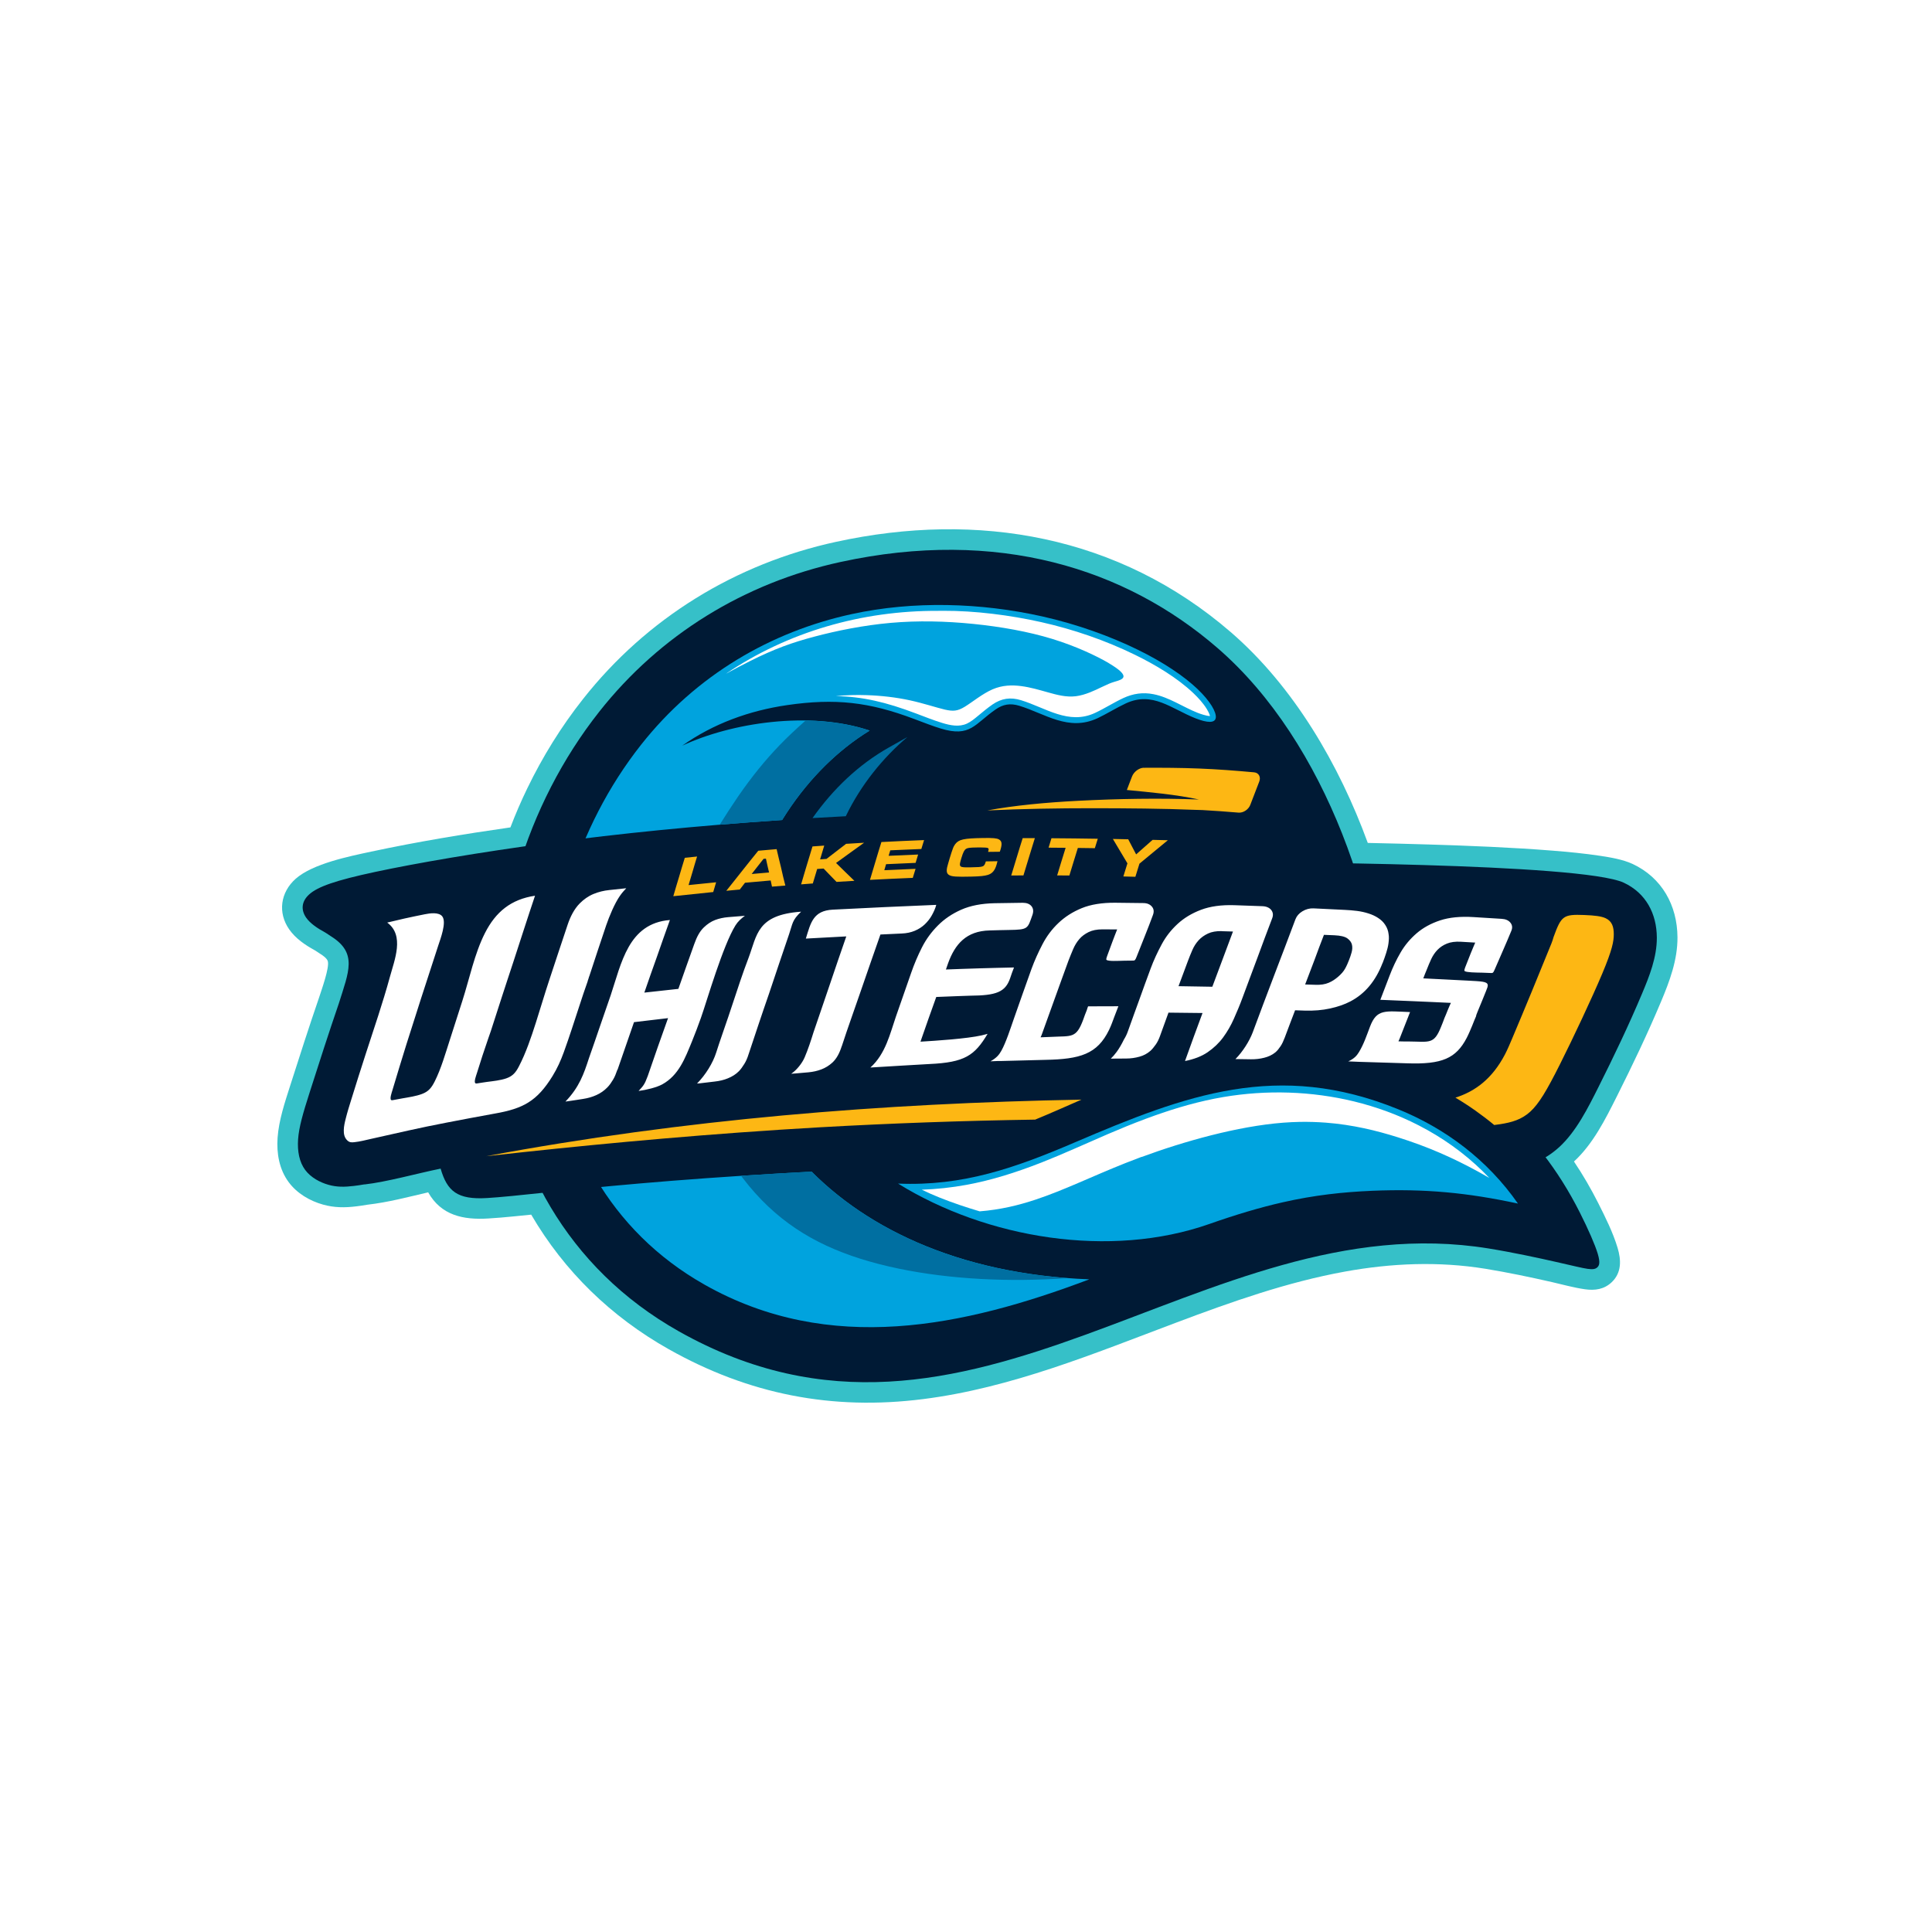
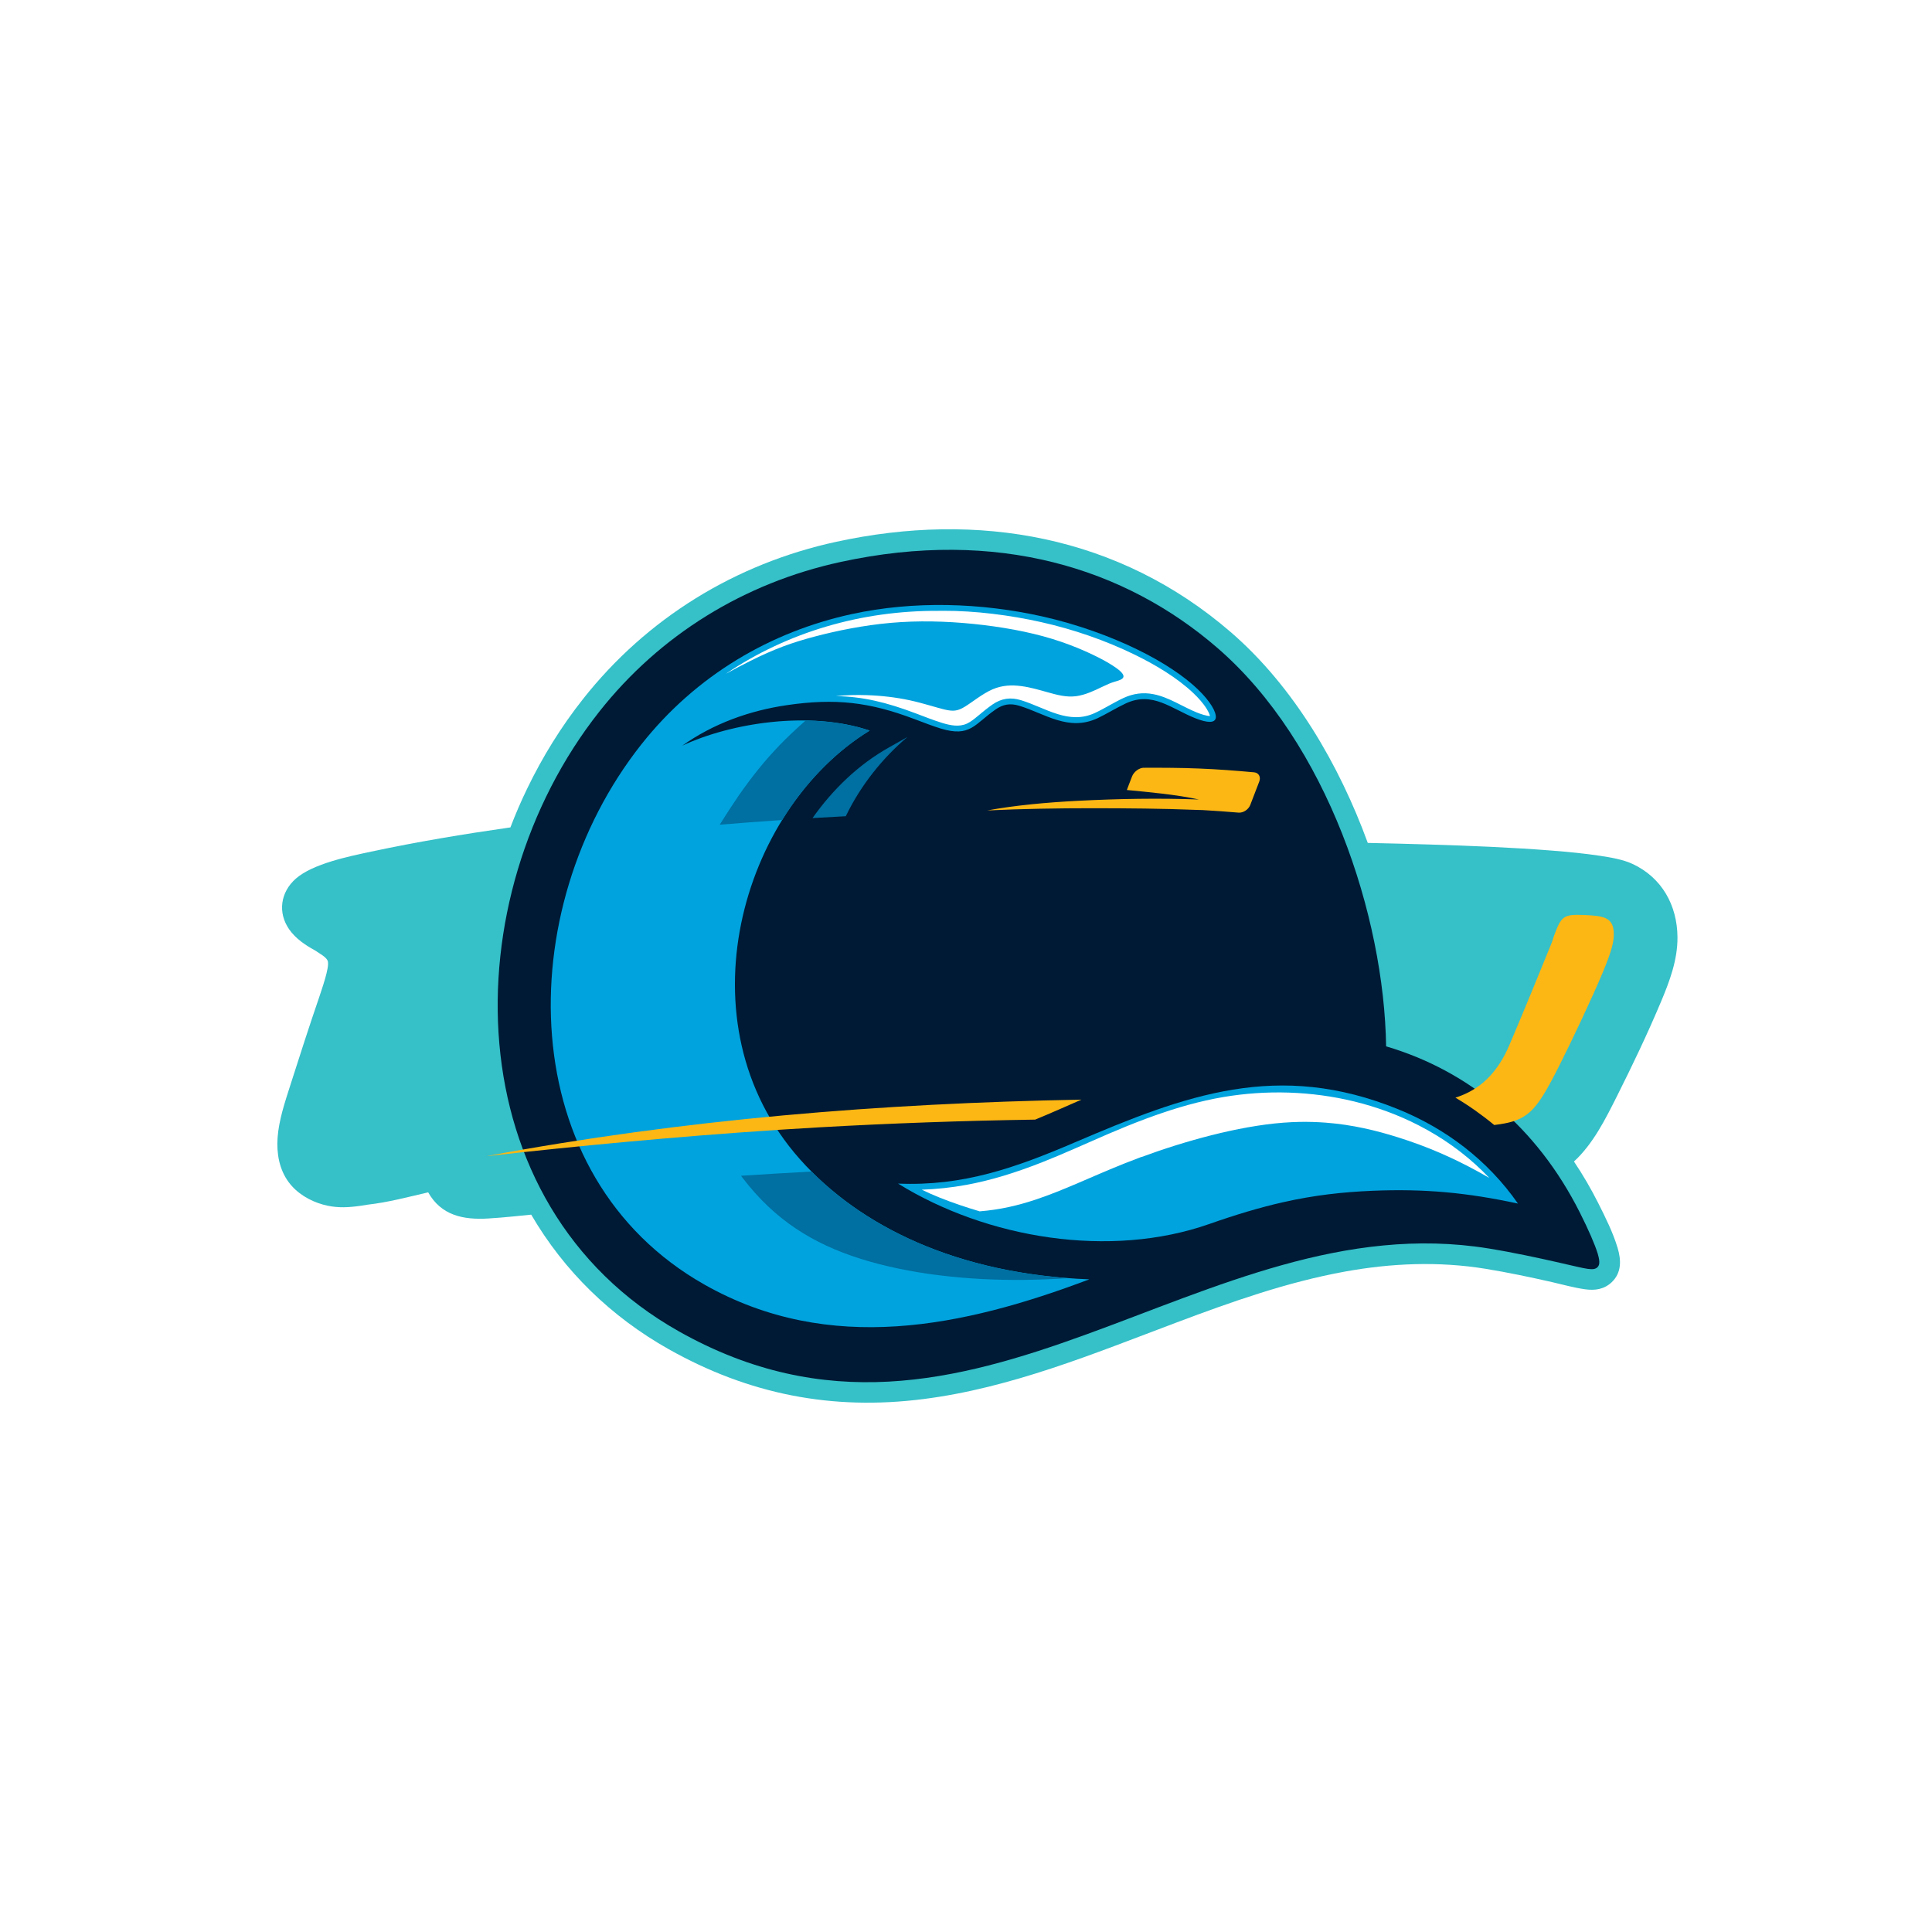
<svg xmlns="http://www.w3.org/2000/svg" id="Layer_1" viewBox="0 0 408 408">
  <defs>
    <style>.cls-1,.cls-2{fill:#fff;}.cls-3{fill:#00a3de;}.cls-3,.cls-2,.cls-4,.cls-5,.cls-6,.cls-7{fill-rule:evenodd;}.cls-4{fill:#001a35;}.cls-5{fill:#36c0c8;}.cls-6{fill:#006fa1;}.cls-7{fill:#fdb714;}</style>
  </defs>
-   <rect class="cls-1" width="408" height="408" />
  <g>
    <path class="cls-5" d="M66.47,200.68c-2.02-1.11-4.03-2.47-5.38-4.39-2.49-3.55-1.86-7.87,1.36-10.72,3.61-3.18,11.24-4.72,15.92-5.72,9.73-2.08,19.57-3.71,29.42-5.12,1.07-2.8,2.26-5.56,3.57-8.26,3.23-6.68,7.16-13.03,11.76-18.85,13.47-17.08,32.19-28.57,53.42-33.19,30.02-6.54,59.76-1.33,83.37,19.06,13.35,11.53,22.93,28.07,28.94,44.52,4.3,.09,8.6,.2,12.9,.33,8.71,.27,17.43,.61,26.12,1.3,3.33,.27,6.66,.58,9.97,1.08,2.23,.34,4.86,.77,6.91,1.72,6.21,2.89,9.46,8.76,9.5,15.5,.03,4.77-1.66,9.29-3.49,13.63-2.84,6.76-6.01,13.38-9.3,19.94-2.44,4.86-5.02,10.05-9.07,13.78,1.89,2.81,3.59,5.74,5.12,8.77,1.51,3,3.12,6.22,4.09,9.45,.78,2.59,.87,5.25-1.23,7.26-1.6,1.52-3.54,1.8-5.65,1.5-2.35-.33-4.67-.99-6.99-1.52-4.66-1.06-9.34-2.04-14.05-2.81-9.88-1.6-19.8-1.19-29.63,.59-12.23,2.22-24.02,6.4-35.63,10.77-17.38,6.54-34.89,13.81-53.45,16.16-19.26,2.45-36.86-1.01-53.78-10.55-12.1-6.82-22.01-16.41-29.01-28.4-1.23,.13-2.46,.25-3.69,.37-1.78,.17-3.56,.34-5.35,.44-5.36,.33-9.97-.66-12.72-5.52-4.25,.99-8.5,2.12-12.82,2.61-.78,.13-1.57,.26-2.37,.35-2.43,.3-4.64,.29-7.01-.37-2.82-.79-5.52-2.38-7.27-4.76-1.99-2.7-2.56-6.07-2.33-9.35,.26-3.69,1.52-7.44,2.64-10.95,2-6.27,4.02-12.54,6.15-18.75,.48-1.51,2.19-6.2,1.82-7.58-.17-.62-1.1-1.26-1.62-1.58-.38-.24-.76-.49-1.13-.74Z" />
    <path class="cls-4" d="M292.73,220.97c17.42,5.16,31.76,16.97,40.88,35.05,1.82,3.61,3.23,6.84,3.8,8.74,.57,1.91,.31,2.49-.07,2.86-.38,.36-.88,.5-2.04,.34-1.16-.16-2.98-.63-6.63-1.45-3.65-.83-9.14-2.02-14.32-2.86-60.61-9.82-109.02,52.45-171.03,17.48-47.48-26.77-47.89-91.39-16.79-130.81,12.85-16.29,30.68-27.22,50.93-31.63,33.24-7.24,60.24,1.38,79.59,18.1,23.22,20.05,35.26,56.64,35.67,84.19Z" />
    <path class="cls-3" d="M148.85,271.33c26.37,14.87,54.65,8.87,81.19-1.16-27.92-1.07-48.55-11.22-61.1-25.35-25.52-28.72-12.51-73.86,14.72-90.54-12.7-4.26-29.33-1.61-39.58,3.19,6.56-4.66,14.19-7.4,22.12-8.56,10.2-1.49,17.4-.65,26.84,2.92,2.24,.85,4.11,1.56,5.62,2.02,6.29,1.92,7.14-.96,11.64-4.06,1.48-1.02,2.99-1.35,4.97-.74,5.4,1.65,10.38,5.49,16.52,2.62,1.74-.81,4.13-2.28,5.97-3.13,5.65-2.61,9.59,1.13,14.72,3.16,2.51,.99,4.11,1.03,4.27-.12,.16-1.15-1.12-3.47-3.89-6.1-2.77-2.63-7.03-5.56-12.66-8.31-5.63-2.75-12.62-5.32-20.07-6.99-12.98-2.91-27.2-3.34-40.25-.5-17.01,3.7-32.84,12.82-44.51,27.61-27.53,34.9-27.08,91.17,13.48,114.04Z" />
-     <path class="cls-4" d="M76.98,250.11c-.8,.14-1.56,.26-2.28,.34-1.93,.23-3.54,.26-5.32-.24-1.78-.5-3.73-1.52-4.94-3.15-1.21-1.64-1.67-3.9-1.49-6.46,.18-2.56,1.01-5.43,2.45-9.93,1.99-6.23,4.02-12.53,6.14-18.72,2.13-6.78,3.98-10.69-1.62-14.21-.42-.26-.81-.52-1.17-.77-1.71-.93-3.23-1.94-4.09-3.17-1.07-1.53-1.11-3.37,.68-4.96,1.79-1.58,5.43-2.9,13.95-4.72,8.52-1.82,21.93-4.14,36.77-6.12,14.85-1.98,31.14-3.62,48.56-4.79,17.42-1.17,35.97-1.88,50.43-2.16,14.46-.28,24.82-.12,31.12,.54,8.16,.85,13.04,1.8,13.7,10.49,7.31,.01,74.07,.16,83.04,4.33,4.69,2.19,6.95,6.56,6.98,11.58,.02,4.16-1.56,8.14-3.15,11.91-2.78,6.61-5.96,13.26-9.18,19.67-2.17,4.32-4.69,9.41-8.31,12.7-3.22,2.92-6.78,4.2-11,4.87-5.91,.93-13.2,.52-19.15,.36-10.22-.28-20.42-.61-30.62-.87-11.34-.59-28.42-1.18-49.09-.91-22.8,.3-49.97,1.64-70.23,3.09-20.26,1.46-33.6,3.03-41.09,3.76-2.19,.21-3.87,.35-5.2,.43-6.32,.39-8.44-1.46-9.82-6.21-4.8,.97-11.4,2.82-16.06,3.34Z" />
-     <path class="cls-2" d="M295.54,219.42c-.07,.16-.15,.34-.22,.49,.74,.03,1.48,.03,2.22,.03,4.33,.03,5.28,.68,6.78-3.09,.28-.7,.49-1.19,.73-1.88,.1-.25,.2-.5,.32-.75h0c.12-.34,.27-.67,.41-1.02,.22-.47,.37-.93,.63-1.41-1.31-.06-2.59-.12-3.87-.18-1.31-.05-2.61-.1-3.87-.17-2.39-.1-4.78-.2-7.17-.3,.66-1.71,1.32-3.43,1.97-5.14,.63-1.65,1.39-3.28,2.3-4.84,.91-1.57,2.06-2.92,3.41-4.08,1.35-1.16,3-2.07,4.94-2.71,1.94-.64,4.31-.87,7.04-.7,1.97,.12,3.97,.25,5.96,.37,.84,.05,1.44,.31,1.85,.81,.4,.49,.47,1.06,.2,1.71-1.08,2.65-2.4,5.57-3.54,8.23-.3,.7-.4,.7-.79,.69-.38-.02-1.05-.05-1.8-.07-.75-.02-1.6-.02-2.27-.07-.67-.04-1.16-.12-1.38-.22-.22-.1-.17-.22,.02-.81,.24-.58,.73-1.89,1.15-2.91,.41-1.03,.68-1.62,.98-2.34-1.03-.06-2.07-.12-3.03-.18-1.18-.07-2.17,.07-2.95,.39-.81,.33-1.45,.77-1.99,1.32-.54,.56-.97,1.2-1.32,1.94-.35,.74-.64,1.48-.95,2.25-.25,.61-.51,1.22-.73,1.84,.05,0-.41-.02,.17,0,.58,.03,2.87,.14,4.58,.23,1.71,.09,3.35,.17,4.68,.24,1.33,.07,2.4,.12,3.08,.23,.68,.11,1.01,.29,1.09,.62,.08,.32-.12,.79-.34,1.33-.22,.54-.46,1.15-.78,1.93-.32,.79-.8,1.95-1.02,2.47-.22,.53-.22,.61-.32,.84,0,0,.02,0,.05,0-.32,.68-.56,1.38-.85,2.07-.35,.82-.72,1.75-1.17,2.61-2.26,4.32-5.2,5.62-12.59,5.36-3.35-.11-6.72-.21-10.1-.31-.57-.03-1.13-.05-1.67-.07-.12,0-.3-.01-.49-.02-.05,0-.12,0-.17,0,1.28-.6,1.8-1.2,2.26-1.95,1.03-1.69,1.64-3.55,2.34-5.39,1.44-3.77,3.14-3.29,8.46-3.08-.76,1.9-1.48,3.8-2.24,5.7h0Zm-182.55-30.26c-5.05,.75-8.3,3.39-10.58,7.89-2.22,4.38-3.26,9.61-4.77,14.31-.88,2.75-1.76,5.51-2.65,8.26-.93,2.87-1.83,6.05-3.18,8.74-.67,1.33-1.3,2.15-2.71,2.67-1.26,.47-2.77,.69-4.1,.92-.69,.12-1.36,.26-2.05,.38-.11,.02-.23,.04-.34-.03-.38-.24,.17-1.74,.25-2.03,.97-3.26,1.97-6.52,2.98-9.77,1.02-3.25,2.06-6.5,3.11-9.75,1.19-3.7,2.41-7.4,3.61-11.1,.44-1.34,1.78-4.83,.86-6.1-.72-.99-2.69-.68-3.69-.48-1.45,.29-2.9,.59-4.34,.91-1.21,.27-2.41,.56-3.62,.85,3.71,2.71,1.54,7.89,.56,11.5-.74,2.73-1.59,5.44-2.45,8.14-.87,2.71-1.77,5.4-2.65,8.11-1.04,3.21-2.06,6.42-3.05,9.63-.41,1.32-.83,2.65-1.16,3.98-.2,.78-.41,1.66-.42,2.47-.02,.8,.13,1.59,.73,2.16,.46,.44,.86,.46,1.48,.39,1.17-.12,2.48-.46,3.63-.72,5.24-1.17,10.46-2.39,15.73-3.39,3.44-.65,6.89-1.33,10.34-1.94,5.98-1.05,8.9-2.62,12.16-7.9,1.03-1.68,1.72-3.22,2.4-5.08,1.18-3.24,2.22-6.55,3.3-9.82,.55-1.68,1.1-3.37,1.7-5.03,0-.04,.01-.07,.03-.1,0-.02,.01-.04,.02-.06h0c0-.06,0-.1,.03-.14,0-.02,.01-.05,.03-.07,0-.02,.01-.04,.02-.06,0-.02,.01-.03,.02-.05h0c0-.05,.01-.09,.03-.13,0-.03,.02-.06,.04-.08l.05-.16v-.03s0-.07,.03-.11c0-.04,.02-.08,.04-.11,0-.02,.02-.03,.03-.05,1.19-3.59,2.35-7.19,3.57-10.76,.65-1.9,1.78-4.63,2.92-6.26,.39-.56,.85-1.09,1.32-1.58l-3.58,.38c-1.16,.12-2.28,.39-3.36,.84-1.09,.45-2.04,1.14-2.87,1.97-1.2,1.21-2,2.84-2.54,4.43-1.33,3.93-2.61,7.88-3.92,11.81-.99,2.98-1.87,6.01-2.83,9-.98,3.06-2.07,6.3-3.55,9.16-.66,1.28-1.3,2.08-2.69,2.56-1.25,.43-2.77,.58-4.08,.75-.7,.09-1.4,.22-2.09,.32-.12,.02-.24,.03-.34-.04-.38-.24,.18-1.7,.27-2,.78-2.52,1.6-5.06,2.47-7.55l.51-1.46c.79-2.41,1.57-4.83,2.34-7.25,.77-2.41,1.59-4.81,2.37-7.22,.78-2.4,1.57-4.79,2.34-7.2,.74-2.31,1.52-4.61,2.28-6.91h0Zm107,29.36c-.07,.18-.15,.36-.24,.54,.76-.03,1.5-.06,2.24-.09,4.33-.24,5.26,.4,6.76-3.63,.28-.75,.44-1.28,.76-2.02,.07-.26,.17-.53,.27-.8,2.12-.01,4.26-.02,6.4-.02-.27,.73-.58,1.47-.85,2.21-.32,.87-.68,1.88-1.12,2.79-2.49,5.13-6.13,6.18-13.47,6.32-3.08,.07-6.16,.16-9.21,.24-.57,0-1.13,0-1.67,.04-.12,0-.3,.01-.52,.02-.05,0-.1,0-.17,.01,1.28-.72,1.82-1.38,2.28-2.2,1.01-1.8,1.94-4.75,2.63-6.71,1.25-3.53,2.47-7.07,3.75-10.6,.65-1.78,1.44-3.52,2.32-5.21,.88-1.69,1.99-3.18,3.36-4.48,1.35-1.29,2.99-2.35,4.94-3.15,1.91-.78,4.28-1.16,7.04-1.14,1.97,.02,3.94,.05,5.93,.07,.84,0,1.43,.26,1.85,.76s.46,1.09,.2,1.78c-1.04,2.85-2.34,5.98-3.46,8.85-.29,.74-.39,.75-.78,.76-.39,0-1.05,0-1.8,.02-.75,.02-1.6,.06-2.27,.05-.66,0-1.16-.07-1.38-.16-.22-.09-.2-.23,.02-.86,.22-.63,.74-2.02,1.15-3.12,.4-1.1,.68-1.74,.97-2.51-1.03-.01-2.07-.01-3.1-.02-1.16,0-2.14,.19-2.93,.58-.76,.38-1.45,.87-1.96,1.48-.54,.63-.97,1.34-1.3,2.12-.33,.79-.67,1.59-.98,2.41-.96,2.59-1.88,5.21-2.83,7.81-.95,2.63-1.9,5.24-2.83,7.85h0Zm-25.41,.9c1.03-2.97,2.07-5.92,3.14-8.88,1.5-.06,3.03-.12,4.55-.18,.86-.03,1.75-.06,2.63-.09,5.49-.04,7.4-.76,8.41-3.66,.26-.76,.51-1.53,.83-2.3-2.44,.04-4.8,.12-7.19,.18-1.35,.04-2.68,.08-4.01,.13-1.08,.04-2.12,.08-3.18,.12,.15-.44,.3-.88,.46-1.33,1.46-4.02,3.83-6.81,8.78-6.92,1.92-.05,2.18-.07,4.1-.1,4.09-.06,3.89-.26,4.94-3.2,.24-.71,.19-1.32-.2-1.81-.4-.5-1.04-.73-1.85-.73-1.99,.03-3.99,.05-5.96,.09-2.76,.06-5.09,.51-7.04,1.37-1.94,.86-3.58,1.98-4.91,3.32-1.36,1.36-2.5,2.9-3.38,4.64-.88,1.74-1.64,3.53-2.27,5.35-1.07,3.11-2.18,6.22-3.26,9.35-1.18,3.41-2.14,7.79-5.35,10.66,.05,0,.1,0,.15,0,.2,0,.37-.03,.49-.03,3.94-.26,7.9-.46,11.84-.7,7.44-.34,9.52-1.79,12.26-6.37-.37,.11-.79,.21-1.25,.32-3.17,.71-9.57,1.13-12.92,1.33,.07-.17,.13-.36,.19-.55h0Zm97.4-16.04c.28-.73,.54-1.45,.76-2.15,.22-.7,.4-1.38,.48-2.03,.08-.65,.14-1.3,.02-1.96-.08-.65-.29-1.29-.7-1.91-.39-.61-.89-1.08-1.51-1.48-.59-.39-1.28-.71-2.05-.95-.74-.24-1.55-.42-2.39-.53-.86-.11-1.75-.18-2.61-.22-2.19-.1-4.38-.22-6.58-.32-.81-.04-1.62,.17-2.36,.62-.74,.45-1.21,1.01-1.47,1.69-.76,1.97-1.51,3.96-2.24,5.94-.73,1.98-1.54,3.96-2.27,5.95-.76,1.99-1.52,3.98-2.27,5.99-.74,1.99-1.49,4-2.24,6-.71,1.87-2.1,4.07-3.65,5.64h.02c.22,.01,.37,0,.49,0,.94,0,1.82,.03,2.78,.04,1.01,.01,1.92-.1,2.81-.33,.86-.22,1.65-.57,2.33-1.13,.42-.35,.78-.82,1.1-1.3,.34-.5,.61-1.11,.88-1.81,.71-1.93,1.46-3.85,2.19-5.78,.66,.03,1.33,.04,2.02,.07,1.95,.06,3.74-.09,5.37-.45,1.65-.36,3.05-.85,4.28-1.49,3.1-1.62,5.34-4.32,6.79-8.09h0Zm-14.17,4.59c1.11,.04,2.02-.1,2.81-.44,.76-.32,1.37-.76,1.92-1.22,.68-.58,1.19-1.15,1.54-1.79,.35-.63,.58-1.21,.78-1.71,.21-.5,.39-1.05,.56-1.64,.17-.59,.2-1.14,.09-1.65-.11-.52-.46-.98-.97-1.35-.54-.39-1.46-.6-2.76-.66-.74-.03-1.48-.06-2.19-.09-.68,1.73-1.33,3.49-1.97,5.23-.65,1.75-1.34,3.5-2,5.25,.71,.02,1.45,.04,2.19,.07h0Zm-32.83,10.79c.59-1.64,1.19-3.28,1.78-4.91,2.39,.02,4.8,.04,7.19,.08-1.24,3.37-2.51,6.76-3.7,10.14,1.87-.37,3.52-.99,4.79-1.87,1.28-.88,2.38-1.92,3.26-3.12,.88-1.2,1.64-2.51,2.27-3.94,.63-1.42,1.26-2.9,1.81-4.4,1.03-2.82,2.11-5.62,3.14-8.42,1.03-2.79,2.06-5.59,3.14-8.39,.26-.67,.19-1.26-.2-1.76-.39-.49-1.04-.77-1.87-.8-1.97-.07-3.94-.14-5.91-.21-2.76-.09-5.1,.24-7.04,.97-1.94,.73-3.59,1.73-4.94,2.97-1.37,1.26-2.5,2.69-3.38,4.34-.88,1.64-1.67,3.32-2.32,5.08-.81,2.19-1.62,4.4-2.41,6.62-.79,2.19-1.61,4.41-2.39,6.62-.22,.64-.51,1.23-.85,1.77-.46,.96-1.06,1.98-1.54,2.62-.48,.65-.78,.97-1.23,1.41,.12,0,.27,0,.42,0,.94,0,1.87-.01,2.81-.02,.98,0,1.95-.14,2.83-.39,.89-.25,1.62-.64,2.29-1.22,.42-.37,.76-.82,1.13-1.33,.37-.51,.66-1.12,.93-1.86h0Zm13.01-22.11c.79,.02,1.58,.05,2.39,.07-.71,1.93-1.45,3.87-2.17,5.81-.72,1.94-1.46,3.89-2.19,5.85-2.41-.04-4.75-.09-7.14-.12,.63-1.75,1.34-3.51,1.97-5.28,.29-.79,.62-1.58,.95-2.35,.33-.77,.77-1.45,1.32-2.06,.53-.58,1.2-1.06,1.99-1.43,.76-.36,1.75-.53,2.88-.51h0Zm-80.23,24.28c-.47,1.47-1.08,2.64-1.98,3.47-.69,.63-1.47,1.11-2.31,1.43-.86,.33-1.77,.53-2.73,.62-.96,.08-1.92,.17-2.88,.25-.12,0-.29,.01-.54,.04-.07,0-.15,.01-.22,.02,.1-.08-.44,.33,.32-.25,.79-.58,1.94-1.89,2.5-3.2,.74-1.73,1.34-3.58,1.88-5.32,1.14-3.39,2.34-6.78,3.46-10.14,1.12-3.38,2.31-6.74,3.46-10.1-1.5,.1-7.02,.36-8.52,.46h-.02c1.03-3.35,1.54-5.89,5.69-6.11,6.17-.33,15.67-.76,21.85-1.01-.19,.75-.54,1.49-.93,2.2-.39,.71-.91,1.35-1.49,1.91-.59,.56-1.3,1.02-2.11,1.36-.81,.34-1.72,.54-2.78,.58-1.5,.07-2.98,.14-4.48,.21-1.36,3.91-2.76,7.85-4.09,11.76-1.34,3.94-2.79,7.87-4.07,11.83h0Zm-19.67,1.7c.71-2.12,1.43-4.25,2.12-6.36,.7-2.12,1.44-4.23,2.17-6.36,.71-2.1,1.4-4.22,2.12-6.32,.72-2.11,1.42-4.21,2.14-6.31,.77-2.24,.6-2.92,2.54-4.75-9.38,.66-9.28,4.94-11.12,9.81-.6,1.6-1.2,3.21-1.75,4.87-.83,2.51-1.67,5.03-2.51,7.53-.84,2.51-1.76,5.03-2.56,7.56-.69,2.17-2.22,4.68-4.04,6.52,.15-.02,.3-.02,.44-.03,.22-.02,.39-.05,.52-.06,.91-.11,1.85-.23,2.78-.33,1.01-.11,1.94-.33,2.78-.68,.86-.35,1.68-.84,2.33-1.51,.42-.43,.78-.96,1.13-1.52,.36-.57,.66-1.25,.9-2.04h0Zm-27.71,3.27c-.29,.84-.56,1.53-.93,2.13-.35,.58-.71,1.12-1.18,1.6-.69,.71-1.48,1.25-2.33,1.63-.86,.39-1.8,.66-2.8,.81-.47,.07-.94,.15-1.4,.22-.47,.07-.94,.14-1.4,.21-.1,.02-.3,.04-.49,.07-.15,.02-.3,.04-.44,.06,2.92-3.03,3.89-5.86,4.96-9.15,.78-2.23,1.56-4.46,2.31-6.68,.78-2.21,1.54-4.42,2.29-6.63,1.1-3.28,2.04-7.1,3.78-10.17,1.74-3.07,4.34-5.38,8.72-5.71-.93,2.56-1.81,5.11-2.7,7.65-.91,2.57-1.83,5.12-2.7,7.68,2.39-.27,4.75-.53,7.19-.79,1.1-3.16,2.24-6.33,3.36-9.48,.53-1.49,1.13-2.65,2.03-3.51,.72-.69,1.5-1.22,2.36-1.55,.86-.33,1.82-.53,2.8-.61,.96-.08,1.9-.16,2.86-.23,.12,0,.3-.03,.52-.05,.05,0,.07,0,.12-.01-.83,.63-1.47,1.19-2.01,2.06-1.29,2.08-2.79,6.01-4.12,9.89-1.34,3.9-2.5,7.77-3.16,9.62-.61,1.7-1.22,3.34-1.88,4.95-1.46,3.55-2.78,7.16-6.29,9.09-1.13,.62-3.32,1.18-4.99,1.39,.98-1.09,1.23-1.26,1.93-3.15,.71-2.04,1.4-4.09,2.12-6.12,.72-2.04,1.44-4.07,2.17-6.11-2.39,.28-4.8,.56-7.19,.85-1.17,3.36-2.31,6.71-3.48,10.06Z" />
-     <path class="cls-7" d="M144.61,181.17c-.21,.68-.42,1.35-.62,2.03-.2,.67-.4,1.35-.6,2.02-.2,.68-.42,1.35-.61,2.02-.19,.67-.4,1.35-.59,2.02,2.8-.3,5.62-.59,8.43-.88,.19-.68,.41-1.37,.61-2.06-1.94,.19-3.87,.39-5.82,.59,.15-.5,.31-1,.45-1.5,.15-.5,.31-1.01,.45-1.51,.15-.5,.29-1.01,.44-1.51,.15-.5,.3-1,.46-1.51-.88,.09-1.74,.18-2.61,.27h0Zm18.41,6.07c.94-.08,1.88-.16,2.83-.23-.16-.64-.32-1.28-.48-1.92-.15-.64-.3-1.29-.44-1.93-.15-.64-.31-1.28-.47-1.92-.15-.64-.3-1.28-.45-1.92-1.3,.11-2.6,.22-3.88,.34-.57,.7-1.14,1.41-1.7,2.11-.56,.7-1.12,1.41-1.68,2.11-.57,.71-1.13,1.41-1.68,2.12-.56,.71-1.13,1.41-1.69,2.12,.94-.09,1.89-.18,2.85-.27,.37-.48,.72-.95,1.1-1.43,1.81-.17,3.61-.32,5.42-.48,.08,.43,.19,.87,.28,1.31h0Zm-.62-2.99c-1.22,.11-2.44,.21-3.66,.32,.41-.53,.84-1.07,1.25-1.6,.41-.53,.84-1.06,1.26-1.6,.17-.02,.33-.03,.5-.04,.1,.49,.21,.98,.32,1.46,.11,.49,.22,.97,.34,1.46h0Zm9.19-5.53c-.2,.67-.41,1.34-.61,2.01-.2,.67-.41,1.34-.61,2.01-.2,.67-.41,1.34-.6,2.01-.19,.67-.4,1.34-.59,2.01,.82-.06,1.65-.12,2.47-.19,.15-.51,.31-1.02,.46-1.53,.15-.51,.31-1.02,.46-1.53,.45-.03,.9-.06,1.36-.09,.45,.47,.92,.94,1.36,1.41,.45,.47,.92,.94,1.37,1.41,1.25-.08,2.51-.16,3.77-.23-.65-.63-1.31-1.26-1.95-1.89-.63-.63-1.29-1.25-1.92-1.88,.99-.71,1.97-1.43,2.96-2.14,.98-.71,1.97-1.42,2.96-2.13-1.26,.08-2.53,.15-3.8,.23-.69,.53-1.39,1.06-2.07,1.59-.68,.53-1.38,1.06-2.06,1.59-.45,.03-.91,.06-1.36,.1,.28-.97,.58-1.94,.87-2.91-.83,.06-1.66,.12-2.48,.18h0Zm14.55-.91c-.21,.67-.42,1.33-.62,2-.2,.67-.4,1.33-.6,2-.2,.67-.41,1.33-.6,2-.19,.67-.41,1.33-.6,2,3.01-.16,6.03-.3,9.04-.42,.19-.64,.39-1.28,.59-1.91-2.2,.09-4.4,.19-6.6,.29,.11-.42,.24-.85,.37-1.27,2.08-.1,4.15-.19,6.24-.28,.18-.59,.36-1.17,.53-1.76-2.08,.08-4.15,.18-6.23,.27,.11-.39,.23-.77,.35-1.16,2.18-.1,4.37-.2,6.56-.28,.19-.63,.37-1.25,.58-1.88-3,.12-6.01,.25-9.01,.41h0Zm22.05,4.11c-.38,1.18-.41,1.18-3.12,1.24-2.62,.05-2.64,.02-2.03-2,.36-1.19,.61-1.67,.97-1.9,.32-.21,.79-.27,2.31-.29,.57-.01,1.29,0,1.68,.02,.52,.03,.69,.09,.74,.21,.06,.13,.06,.24-.07,.7,.82-.01,1.65-.02,2.47-.03,.04-.13,.09-.26,.13-.39,.4-1.3,.3-1.88-.33-2.22-.46-.25-1.23-.32-3.31-.29-4.17,.07-5.15,.3-5.92,1.31-.17,.23-.34,.51-.5,.96-.17,.45-.37,1.08-.65,1.99-.28,.92-.46,1.6-.55,1.95-.18,.89-.05,1.35,.46,1.63,.57,.32,1.56,.38,4.65,.31,1.87-.04,2.78-.14,3.51-.36,.93-.31,1.44-.89,1.82-2.14,.03-.12,.08-.3,.2-.75-.83,.01-1.66,.03-2.48,.04h0Zm7.78-4.91c-.21,.65-.42,1.31-.62,1.97-.2,.66-.4,1.31-.6,1.97-.2,.66-.41,1.32-.6,1.97-.19,.66-.41,1.31-.6,1.97,.85,0,1.72,0,2.58-.02,.19-.65,.41-1.31,.6-1.97,.19-.65,.4-1.31,.6-1.97,.2-.65,.41-1.31,.6-1.96,.19-.65,.41-1.31,.61-1.97-.85,0-1.72,0-2.57,0h0Zm6.08,0c-.2,.66-.42,1.33-.61,2,1.2,0,2.4,.01,3.6,.03-.3,.97-.61,1.94-.9,2.91-.29,.97-.6,1.95-.89,2.92,.85,0,1.72,.01,2.58,.02,.29-.97,.6-1.94,.89-2.91,.29-.97,.6-1.94,.9-2.91,1.2,.01,2.4,.03,3.59,.05,.21-.66,.42-1.32,.62-1.99-3.27-.05-6.53-.09-9.79-.11h0Zm12.97,.16c.51,.86,1.02,1.72,1.53,2.57,.51,.86,1.02,1.72,1.54,2.58-.29,.92-.57,1.85-.86,2.77,.84,.02,1.69,.04,2.54,.07,.28-.92,.56-1.85,.86-2.77,.99-.82,1.99-1.65,2.99-2.47,.99-.82,2-1.65,3.01-2.48-1.08-.02-2.16-.05-3.22-.08-.58,.51-1.18,1.03-1.75,1.54-.57,.51-1.16,1.02-1.73,1.53-.28-.53-.56-1.07-.84-1.6-.27-.53-.55-1.06-.83-1.59-1.08-.02-2.17-.04-3.24-.07Z" />
    <path class="cls-7" d="M317.82,222.67c-2.63,5.02-6.15,7.76-10.46,9.13,2.89,1.72,5.62,3.65,8.19,5.78,.47-.05,.89-.11,1.29-.18,2.42-.38,4.46-.95,6.3-2.62,1.84-1.67,3.49-4.44,6.3-10.04,2.81-5.6,6.78-14.03,8.92-19.12,2.14-5.09,2.44-6.84,2.44-8.33,0-1.49-.33-2.73-1.72-3.38-.91-.42-2.27-.59-4.53-.68-4.44-.17-4.83,.19-6.46,4.63-.12,.46-.28,.92-.46,1.38-2.71,6.68-5.51,13.5-8.32,20.14-.47,1.11-.93,2.21-1.49,3.29h0Zm-89.44,9.55c-42.17,.78-83.91,4.13-125.74,11.95,2.55-.29,5.17-.57,7.86-.86,18.18-1.95,39.86-3.95,62.66-5.25,14.88-.84,30.24-1.39,45.45-1.62,3.28-1.35,6.52-2.8,9.78-4.22Z" />
    <path class="cls-3" d="M189.65,249.95c18.77,11.62,44.79,15.9,65.77,8.52,5.57-1.96,10.7-3.49,15.48-4.57,6.72-1.53,12.81-2.17,18.9-2.43,11.08-.46,20.02,.39,30.76,2.7-6.41-9.21-15.28-15.84-25.27-19.91-25.43-10.35-44.87-3.05-68.31,6.99-12.49,5.35-23.58,9.29-37.33,8.7Z" />
    <path class="cls-2" d="M241.09,244.33c8.93-3.3,20.29-6.5,29.9-7.24,1.2-.09,2.37-.15,3.52-.17,1.88-.03,3.7,.03,5.45,.16,5.72,.44,10.75,1.68,15.26,3.1,6.3,1.98,11.59,4.32,16.95,7.25,.37,.2,.74,.41,1.11,.62,.41,.23,.83,.47,1.24,.71-.46-.48-.92-.95-1.39-1.41-4.01-3.92-8.57-7.15-13.5-9.68-4.33-2.23-8.95-3.92-13.72-5.08-8.95-2.17-18.44-2.47-27.6-.91-.62,.11-1.24,.22-1.85,.34-4.93,.98-9.79,2.49-14.53,4.26-2.71,1.01-5.37,2.1-8,3.23-4.67,2.01-9.28,4.14-14.01,6-.08,.03-.16,.06-.24,.09-5.07,1.98-10.25,3.64-15.61,4.62-3.1,.57-6.25,.91-9.41,1.02,1.23,.6,2.48,1.15,3.75,1.66,2.74,1.1,5.61,2.06,8.48,2.91,4.37-.35,8.14-1.26,11.79-2.47,6.03-2,11.73-4.83,18.96-7.71,1.11-.44,2.25-.88,3.43-1.32Z" />
    <path class="cls-7" d="M241.57,162.14c3.91-.02,7.82,0,11.7,.16,3.88,.15,7.74,.45,11.58,.8,.97,.09,1.46,.98,1.08,1.95-.32,.82-.63,1.65-.95,2.47-.32,.82-.63,1.65-.95,2.47-.38,.98-1.49,1.7-2.47,1.62-2.52-.21-5.05-.4-7.59-.54-.44,0-.9-.02-1.4-.04-7.18-.29-14.47-.34-21.82-.35-7.35,0-14.77,.12-22.26,.47,5.66-1.05,12.34-1.69,19.25-2.04,8.4-.43,17.04-.59,25.45-.27-4.92-1.06-10.2-1.52-15.22-2.01l.12-.32c.16-.42,.32-.84,.48-1.26,.16-.42,.33-.84,.49-1.27,.38-1,1.5-1.84,2.5-1.85Z" />
    <path class="cls-6" d="M191.6,155.66l-3.9,2.2c-6.4,3.6-11.82,8.82-16.11,14.9,2.34-.14,4.69-.27,7.03-.39l.06-.13c3.14-6.49,7.78-12.22,12.92-16.57h0Zm-27.03,1.77c1.86-1.92,3.71-3.63,5.56-5.27,4.69,.07,9.33,.72,13.53,2.13-7.36,4.51-13.68,11.1-18.48,18.88-.19,.01-.38,.03-.57,.04-4.28,.29-8.48,.6-12.62,.95,1.31-2.09,2.6-4.09,3.86-5.93,3.01-4.37,5.87-7.83,8.72-10.79h0Zm60.96,112.49c-23.95-1.81-42.18-10.48-54.15-22.51-5.15,.28-10.15,.58-14.89,.89,.13,.18,.27,.36,.41,.54,6.7,8.75,14.7,13.8,24.86,17,10.16,3.2,22.47,4.56,34.33,4.45,3.18-.03,6.32-.16,9.44-.37Z" />
    <path class="cls-2" d="M234.1,140.02c2.53,1.48,3.28,2.37,3.15,2.93-.13,.56-1.14,.8-1.93,1.04-.79,.24-1.36,.48-2.69,1.12-1.33,.64-3.41,1.67-5.44,1.92-2.03,.25-4-.29-5.89-.82-1.89-.53-3.71-1.07-5.64-1.32-1.93-.25-3.96-.22-6.07,.69-2.11,.92-4.29,2.72-5.83,3.66-1.54,.94-2.45,1.02-4.24,.61-1.79-.42-4.48-1.33-7.39-1.96-2.91-.63-6.04-.99-9.14-1.09-2.12-.07-4.22-.02-6.49,.2,5.71,.12,10.57,1.26,16.97,3.68,1.82,.69,3.68,1.43,5.54,2,1.68,.51,3.55,.9,5.21,.12,.81-.38,1.56-1,2.25-1.57,1.03-.85,2.02-1.69,3.12-2.45,1.9-1.31,3.82-1.59,6.03-.91,5.22,1.6,10.06,5.29,15.64,2.68,2.03-.95,3.94-2.19,5.98-3.14,2.06-.95,4.13-1.25,6.35-.81,3.3,.64,6.23,2.71,9.34,3.94,.43,.17,1.92,.7,2.59,.67-.08-.45-.5-1.21-.67-1.48-.75-1.22-1.81-2.38-2.84-3.36-3.46-3.28-8.09-6.02-12.35-8.1-6.22-3.04-13.04-5.38-19.79-6.89-6.56-1.47-13.96-2.42-20.7-2.39h-.98s-.03,.01-.03,.01c-16.23-.08-31.82,4.47-44.87,13.29,1.79-.98,3.48-1.87,5.04-2.65,5.28-2.65,9-3.96,13.68-5.2,4.68-1.24,10.32-2.39,16.08-2.9,5.76-.51,11.62-.37,17.46,.22,5.83,.59,11.63,1.62,16.68,3.17,5.05,1.55,9.36,3.61,11.88,5.08Z" />
  </g>
</svg>